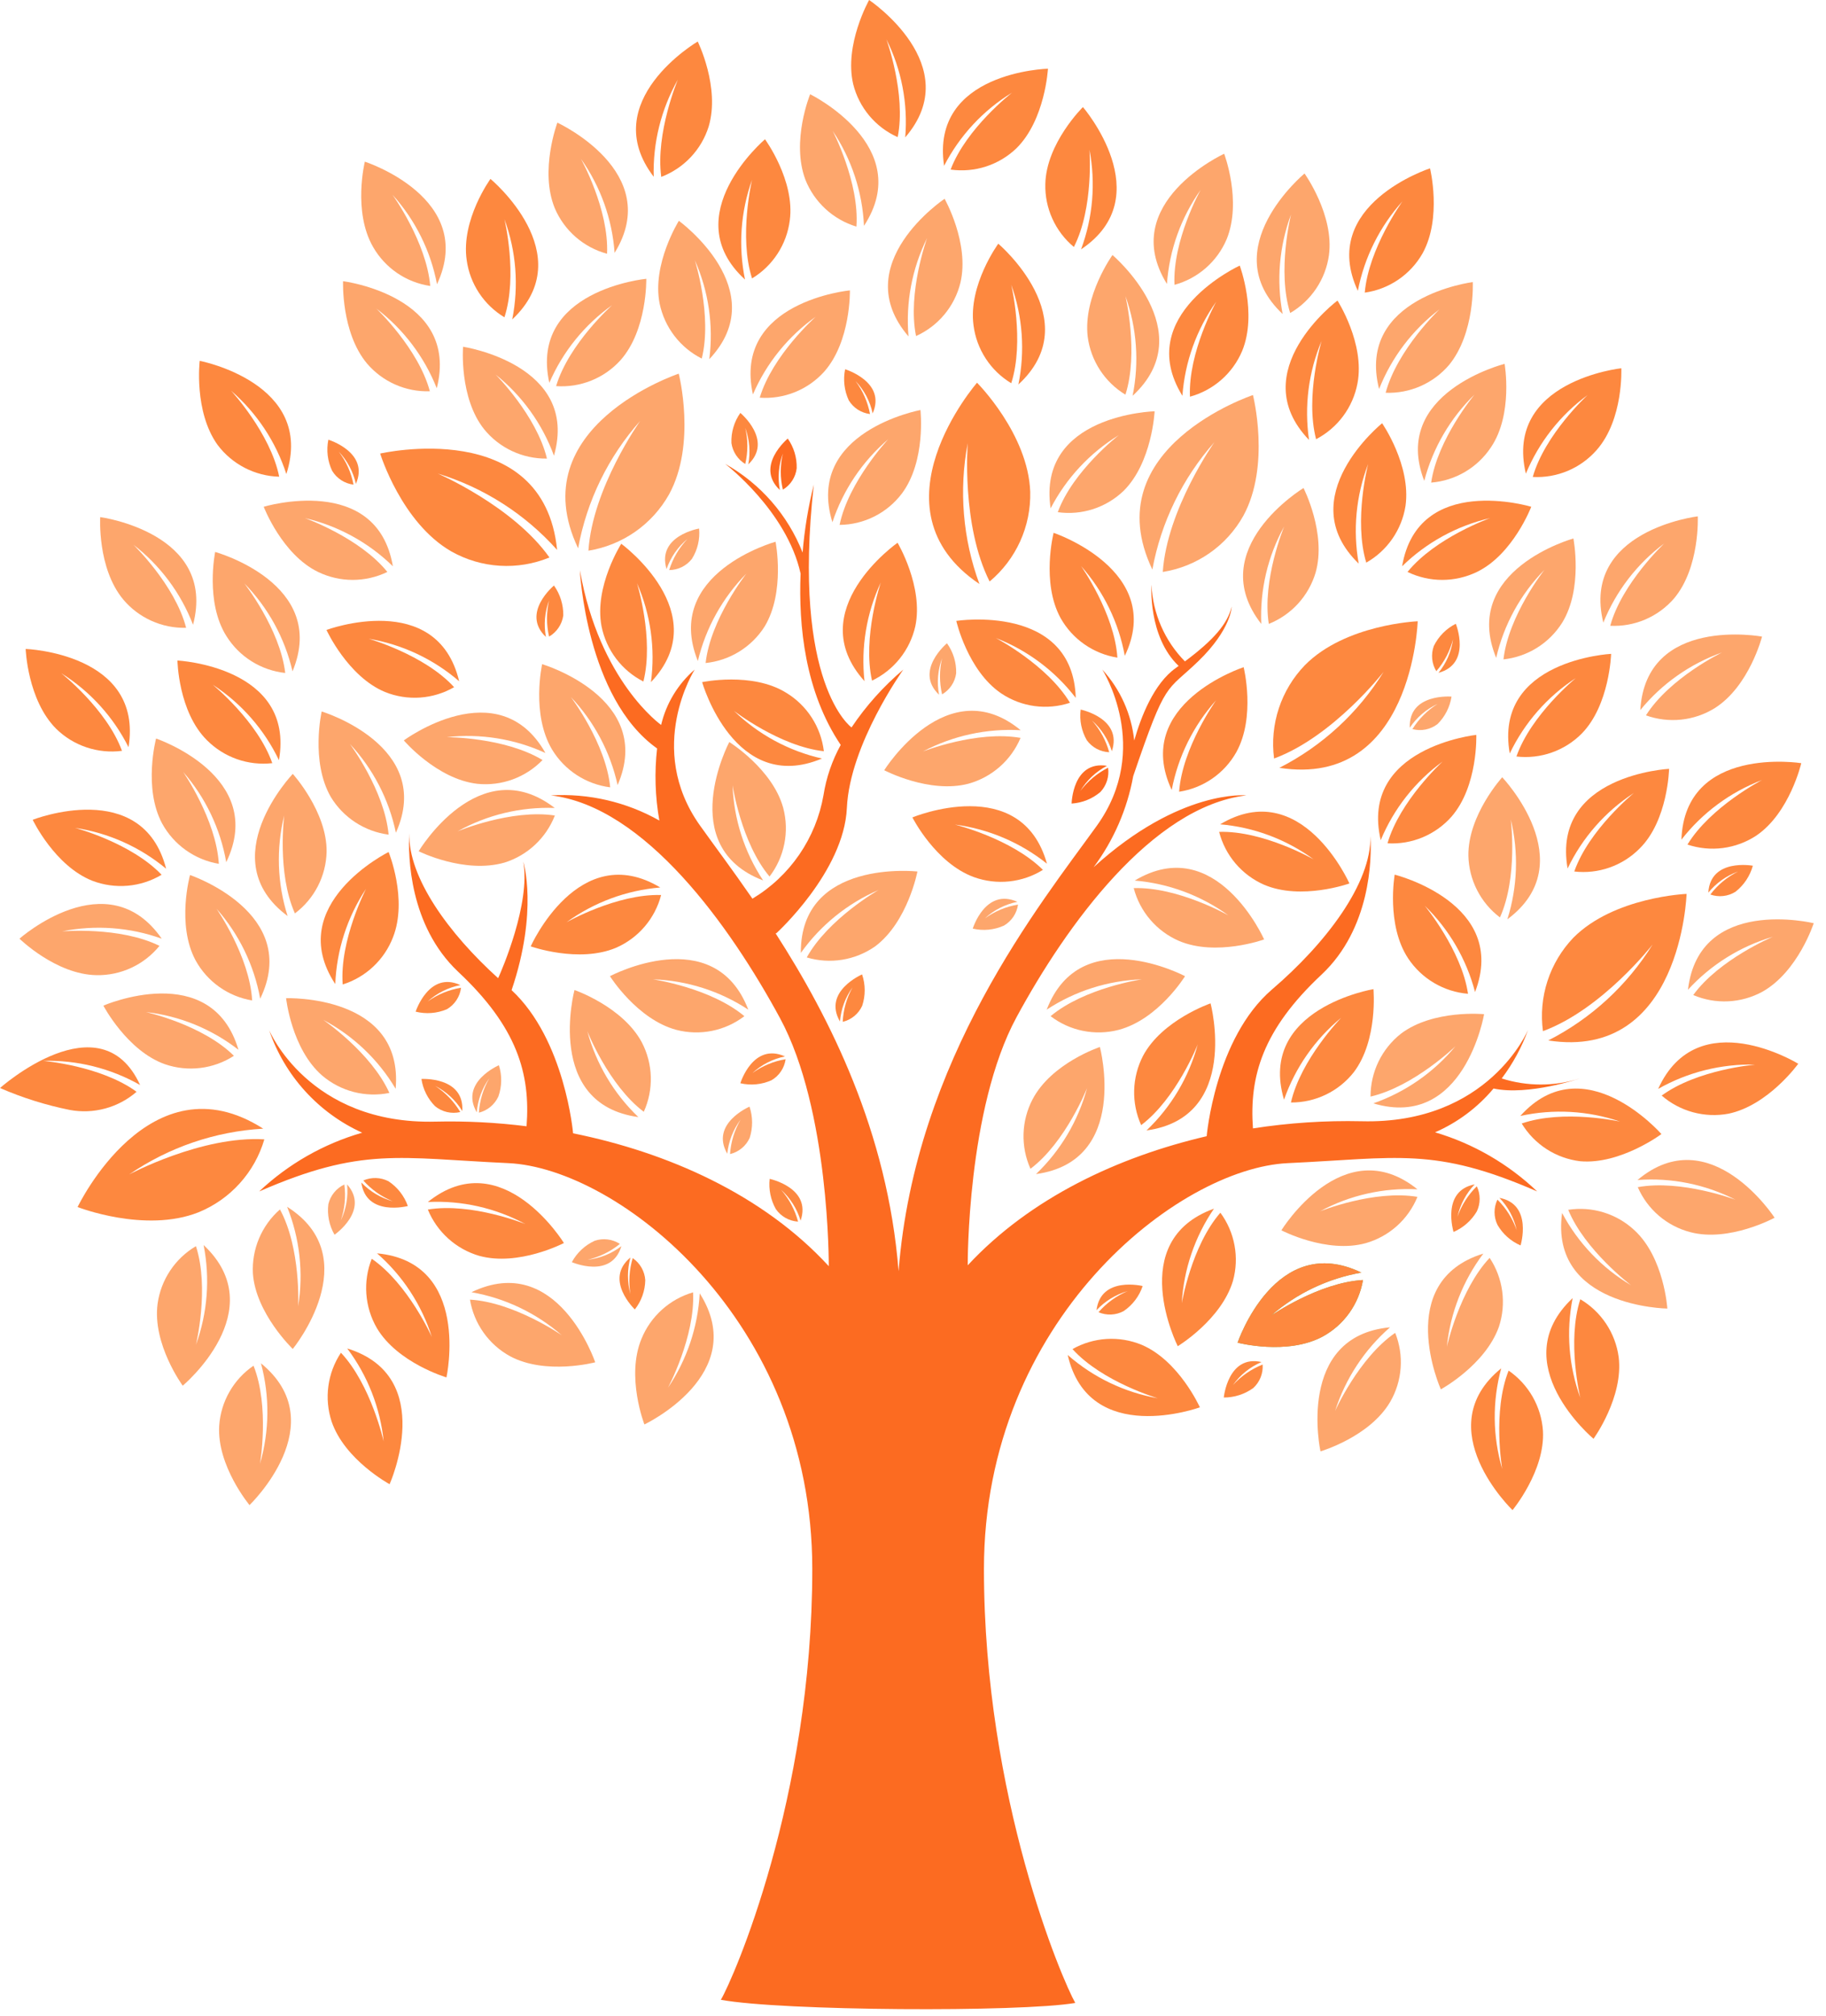
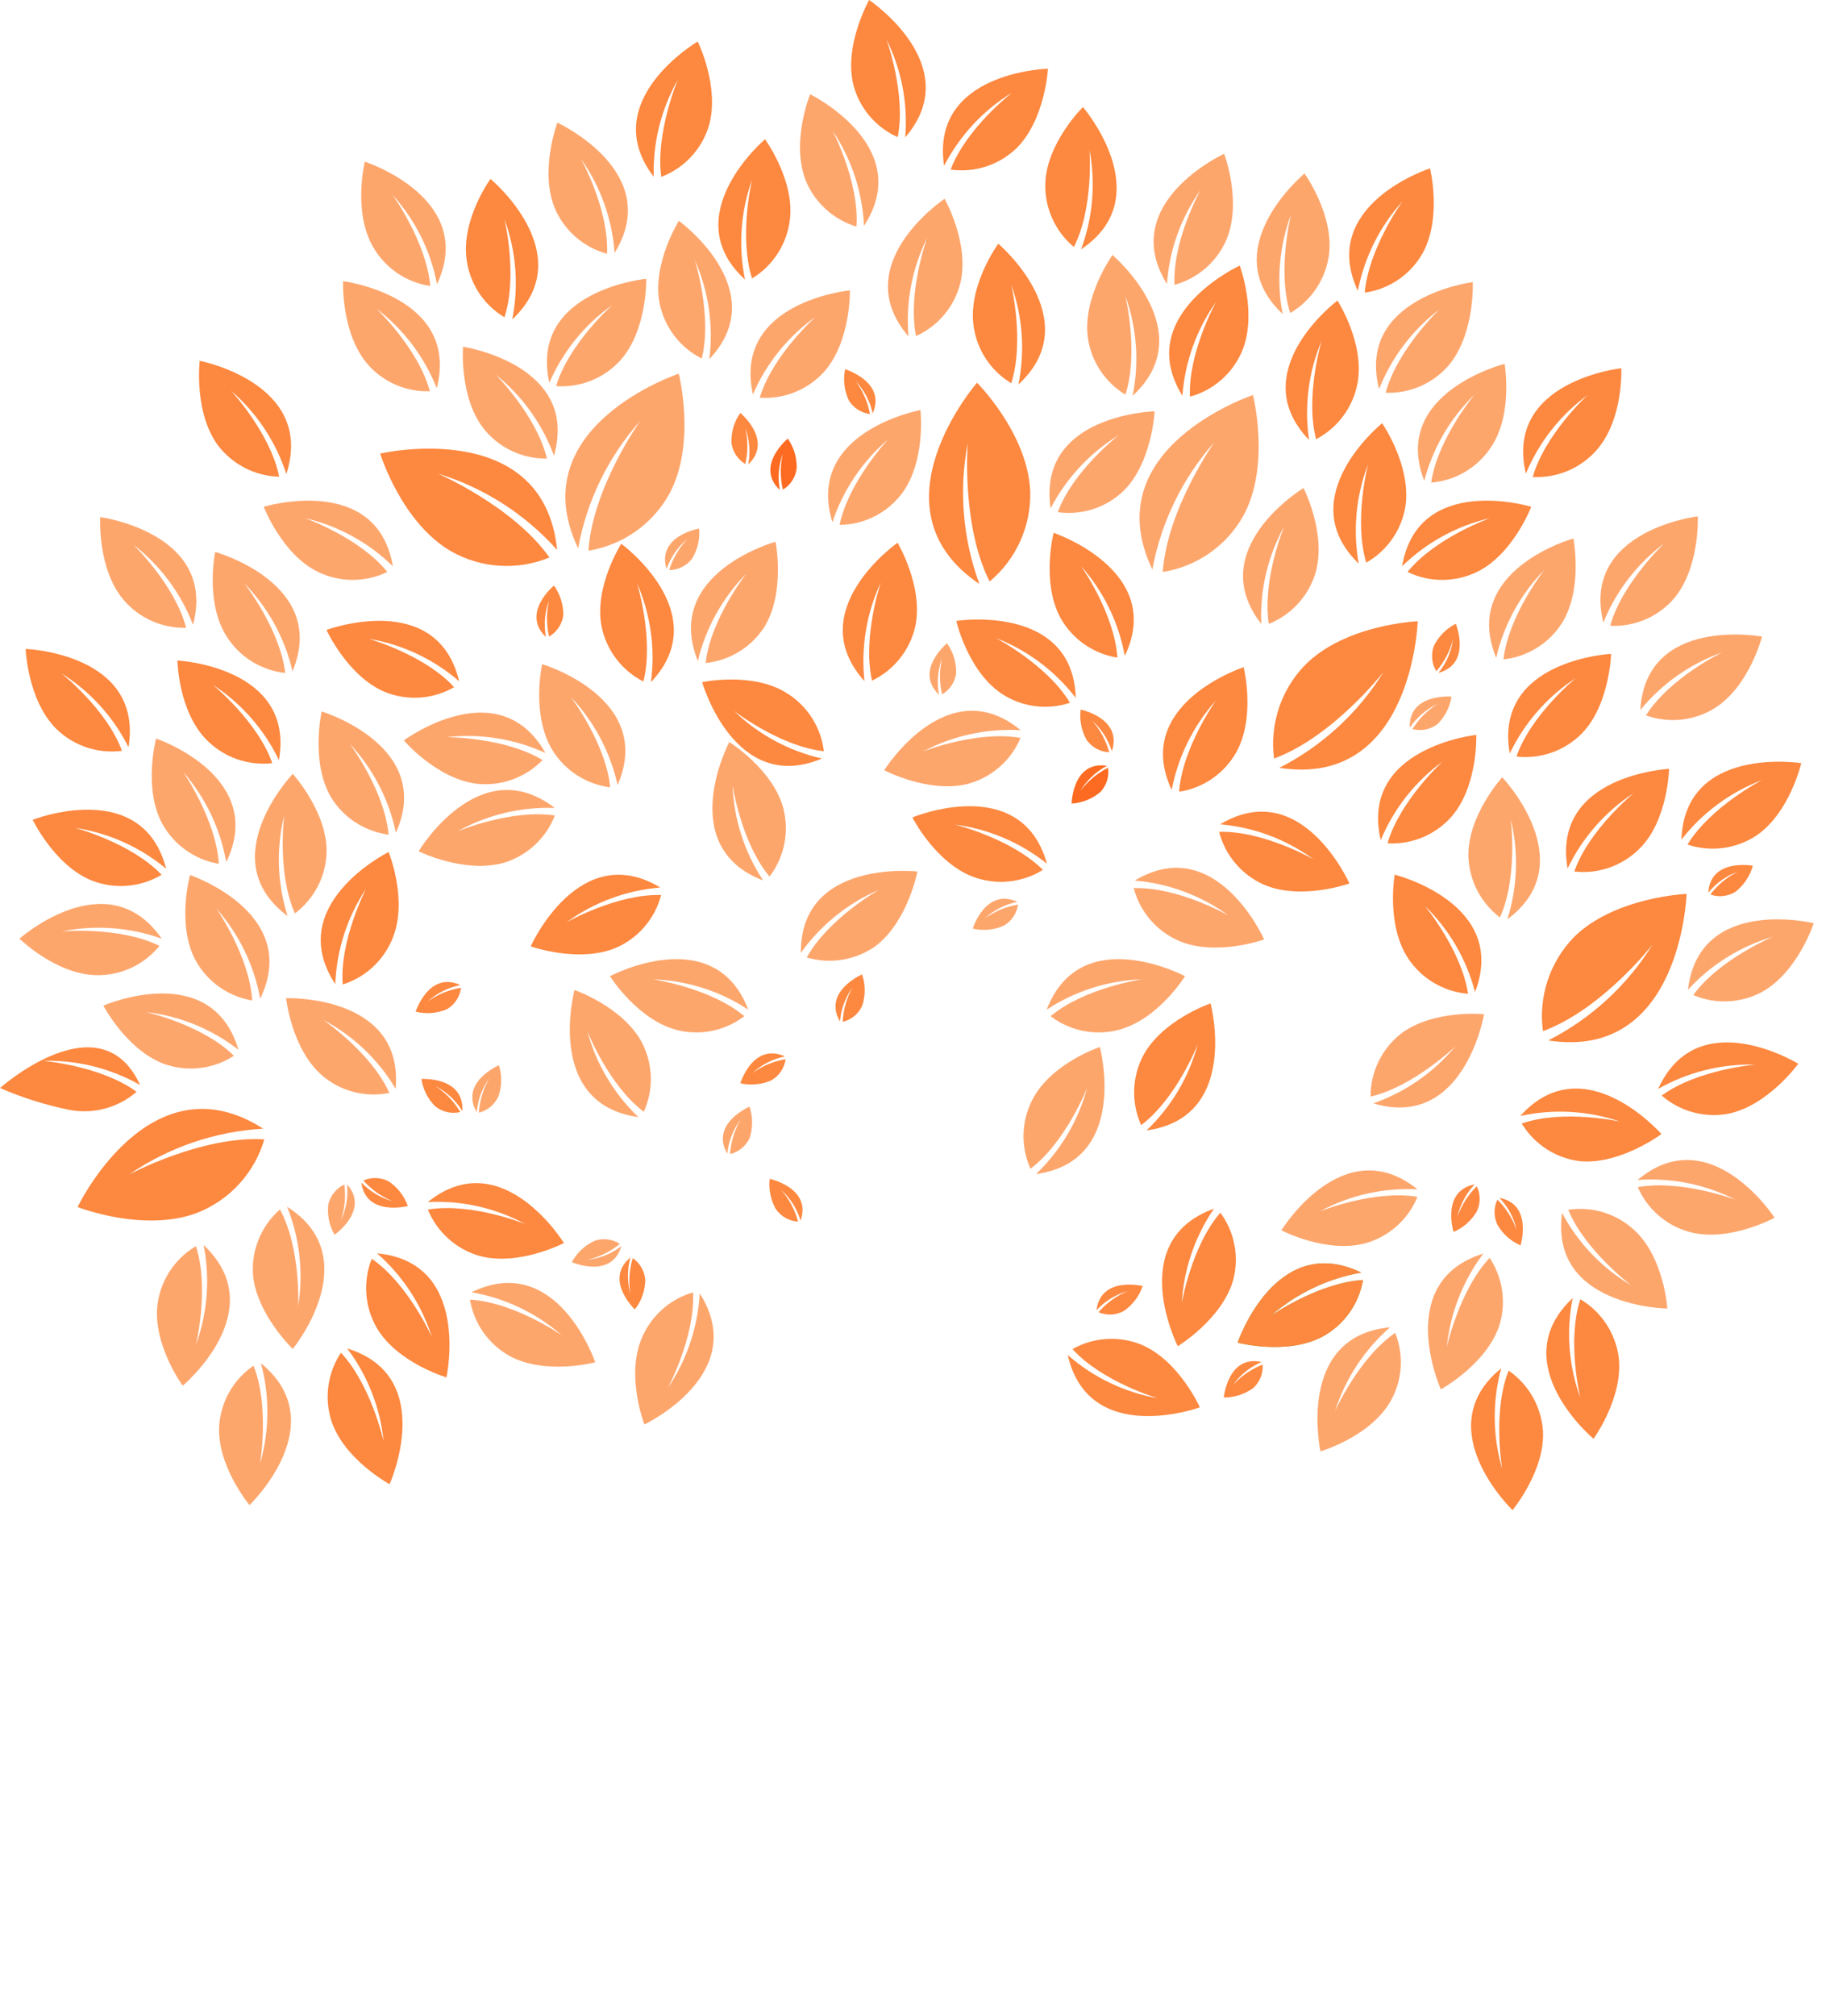
<svg xmlns="http://www.w3.org/2000/svg" width="116" height="128" viewBox="0 0 116 128" fill="none">
  <path d="M44.324 2.636C44.324 2.636 37.861 6.431 41.528 11.225C41.469 9.068 41.999 6.935 43.062 5.057C43.062 5.057 41.632 8.444 42.007 11.233C42.718 10.962 43.358 10.534 43.88 9.981C44.402 9.427 44.791 8.763 45.019 8.037C45.762 5.544 44.324 2.636 44.324 2.636Z" fill="#FD883F" />
  <path d="M48.598 8.844C48.598 8.844 42.886 13.693 47.328 17.752C46.894 15.639 47.048 13.447 47.775 11.416C47.775 11.416 46.92 15.004 47.775 17.68C48.426 17.286 48.98 16.75 49.395 16.112C49.81 15.475 50.075 14.752 50.172 13.997C50.516 11.464 48.598 8.844 48.598 8.844Z" fill="#FD883F" />
  <path d="M53.991 18.439C53.991 18.439 46.529 19.15 47.831 25.046C48.685 23.066 50.067 21.358 51.826 20.109C51.826 20.109 49.078 22.545 48.263 25.254C49.025 25.307 49.789 25.187 50.497 24.902C51.206 24.617 51.84 24.174 52.353 23.608C54.063 21.683 53.991 18.439 53.991 18.439Z" fill="#FDA66C" />
  <path d="M41.056 17.704C41.056 17.704 33.594 18.415 34.897 24.311C35.751 22.331 37.133 20.623 38.891 19.374C38.891 19.374 36.135 21.826 35.328 24.519C36.09 24.572 36.854 24.452 37.563 24.167C38.272 23.882 38.906 23.439 39.419 22.873C41.128 20.948 41.056 17.704 41.056 17.704Z" fill="#FDA66C" />
  <path d="M58.473 26.037C58.473 26.037 51.107 27.403 52.88 33.163C53.561 31.115 54.787 29.292 56.428 27.89C56.428 27.89 53.903 30.583 53.336 33.331C54.105 33.324 54.863 33.141 55.55 32.794C56.237 32.448 56.835 31.948 57.298 31.334C58.84 29.264 58.473 26.037 58.473 26.037Z" fill="#FDA66C" />
  <path d="M66.574 4.362C66.574 4.362 59.08 4.554 59.975 10.53C60.963 8.614 62.458 7.005 64.297 5.88C64.297 5.88 61.381 8.141 60.39 10.769C61.145 10.875 61.914 10.807 62.64 10.572C63.365 10.337 64.027 9.94 64.576 9.411C66.398 7.606 66.574 4.362 66.574 4.362Z" fill="#FD883F" />
  <path d="M60.007 12.623C60.007 12.623 53.775 16.785 57.714 21.363C57.529 19.212 57.938 17.05 58.896 15.115C58.896 15.115 57.634 18.583 58.193 21.339C58.89 21.026 59.506 20.558 59.995 19.971C60.483 19.384 60.832 18.693 61.013 17.952C61.605 15.443 60.007 12.623 60.007 12.623Z" fill="#FDA66C" />
  <path d="M49.269 34.401C49.269 34.401 42.079 36.383 44.332 41.975C44.834 39.877 45.9 37.957 47.416 36.423C47.416 36.423 45.131 39.323 44.827 42.103C45.586 42.024 46.317 41.775 46.966 41.374C47.615 40.973 48.165 40.43 48.574 39.786C49.9 37.589 49.269 34.401 49.269 34.401Z" fill="#FDA66C" />
  <path d="M46.329 47.12C46.329 47.12 42.83 53.751 48.478 55.908C47.289 54.109 46.617 52.016 46.537 49.861C46.537 49.861 47.08 53.512 48.886 55.661C49.354 55.05 49.675 54.339 49.826 53.585C49.977 52.83 49.953 52.051 49.757 51.307C49.086 48.838 46.329 47.12 46.329 47.12Z" fill="#FDA66C" />
  <path d="M58.281 55.341C58.281 55.341 50.835 54.502 50.875 60.51C52.126 58.753 53.833 57.371 55.812 56.516C55.812 56.516 52.617 58.337 51.251 60.798C51.981 61.016 52.752 61.066 53.504 60.944C54.257 60.822 54.972 60.532 55.597 60.095C57.674 58.537 58.281 55.341 58.281 55.341Z" fill="#FDA66C" />
  <path d="M44.604 43.317C44.604 43.317 46.657 50.508 52.217 48.167C50.111 47.69 48.176 46.642 46.625 45.139C46.625 45.139 49.541 47.4 52.337 47.703C52.246 46.943 51.983 46.213 51.568 45.569C51.152 44.925 50.596 44.385 49.94 43.988C47.775 42.646 44.604 43.317 44.604 43.317Z" fill="#FD883F" />
  <path d="M57.019 34.465C57.019 34.465 50.875 38.764 54.918 43.253C54.685 41.107 55.044 38.938 55.956 36.982C55.956 36.982 54.774 40.473 55.397 43.221C56.085 42.892 56.689 42.41 57.165 41.814C57.641 41.218 57.976 40.522 58.145 39.778C58.681 37.254 57.019 34.465 57.019 34.465Z" fill="#FD883F" />
  <path d="M36.495 62.867C36.495 62.867 34.569 70.113 40.553 70.936C38.995 69.447 37.873 67.56 37.309 65.479C37.309 65.479 38.652 68.907 40.897 70.6C41.212 69.906 41.364 69.148 41.344 68.385C41.323 67.623 41.129 66.875 40.777 66.198C39.562 63.921 36.495 62.867 36.495 62.867Z" fill="#FDA66C" />
  <path d="M24.687 54.103C24.687 54.103 17.976 57.434 21.299 62.491C21.383 60.331 22.061 58.236 23.256 56.436C23.256 56.436 21.563 59.711 21.77 62.515C22.494 62.288 23.157 61.901 23.71 61.382C24.263 60.863 24.693 60.227 24.966 59.519C25.917 57.107 24.687 54.103 24.687 54.103Z" fill="#FD883F" />
  <path d="M18.599 49.142C18.599 49.142 13.422 54.566 18.271 58.169C17.611 56.1 17.536 53.887 18.055 51.778C18.055 51.778 17.584 55.437 18.735 58.002C19.345 57.544 19.843 56.954 20.192 56.276C20.541 55.598 20.731 54.849 20.748 54.087C20.78 51.546 18.599 49.142 18.599 49.142Z" fill="#FDA66C" />
  <path d="M38.748 61.988C38.748 61.988 45.371 58.473 47.536 64.113C45.731 62.929 43.637 62.263 41.48 62.188C41.48 62.188 45.131 62.723 47.288 64.528C46.681 64.99 45.978 65.309 45.231 65.46C44.484 65.611 43.712 65.59 42.974 65.399C40.473 64.736 38.748 61.988 38.748 61.988Z" fill="#FDA66C" />
  <path d="M33.714 60.095C33.714 60.095 36.766 53.248 41.943 56.356C39.792 56.535 37.73 57.3 35.983 58.569C35.983 58.569 39.179 56.747 41.999 56.835C41.807 57.573 41.449 58.258 40.954 58.838C40.458 59.417 39.838 59.877 39.139 60.183C36.766 61.181 33.714 60.095 33.714 60.095Z" fill="#FD883F" />
  <path d="M26.596 54.055C26.596 54.055 30.447 47.615 35.24 51.306C33.084 51.227 30.948 51.741 29.065 52.792C29.065 52.792 32.468 51.362 35.248 51.786C34.973 52.491 34.543 53.126 33.99 53.643C33.437 54.16 32.775 54.547 32.053 54.774C29.496 55.509 26.596 54.055 26.596 54.055Z" fill="#FDA66C" />
  <path d="M25.653 47.016C25.653 47.016 31.677 42.558 34.649 47.815C32.689 46.916 30.521 46.568 28.378 46.809C28.378 46.809 32.061 46.809 34.465 48.263C33.934 48.811 33.286 49.231 32.569 49.493C31.853 49.754 31.086 49.85 30.327 49.773C27.746 49.477 25.653 47.016 25.653 47.016Z" fill="#FDA66C" />
  <path d="M20.74 40.002C20.74 40.002 27.77 37.389 29.169 43.261C27.535 41.85 25.545 40.916 23.416 40.561C23.416 40.561 26.963 41.568 28.849 43.637C28.188 44.018 27.448 44.243 26.687 44.296C25.926 44.348 25.162 44.227 24.455 43.941C22.09 42.958 20.74 40.002 20.74 40.002Z" fill="#FD883F" />
  <path d="M13.669 35.049C13.669 35.049 20.9 37.054 18.583 42.63C18.094 40.52 17.032 38.585 15.515 37.038C15.515 37.038 17.792 39.938 18.119 42.734C17.362 42.653 16.632 42.4 15.986 41.996C15.34 41.592 14.794 41.047 14.389 40.401C13.014 38.236 13.669 35.049 13.669 35.049Z" fill="#FDA66C" />
  <path d="M34.441 42.175C34.441 42.175 41.632 44.316 39.235 49.852C38.77 47.753 37.742 45.82 36.263 44.26C36.263 44.26 38.492 47.192 38.764 49.996C38.008 49.9 37.283 49.635 36.644 49.22C36.005 48.805 35.468 48.251 35.072 47.599C33.73 45.346 34.441 42.175 34.441 42.175Z" fill="#FDA66C" />
  <path d="M16.753 32.18C16.753 32.18 23.944 30.007 24.958 35.959C23.41 34.446 21.475 33.387 19.366 32.899C19.366 32.899 22.841 34.13 24.607 36.319C23.921 36.651 23.168 36.824 22.406 36.824C21.643 36.824 20.891 36.651 20.205 36.319C17.912 35.208 16.753 32.18 16.753 32.18Z" fill="#FDA66C" />
  <path d="M12.687 22.913C12.687 22.913 20.045 24.327 18.191 30.103C17.524 28.05 16.308 26.219 14.676 24.806C14.676 24.806 17.185 27.515 17.736 30.271C16.973 30.251 16.225 30.058 15.547 29.708C14.87 29.358 14.279 28.86 13.821 28.25C12.303 26.133 12.687 22.913 12.687 22.913Z" fill="#FD883F" />
  <path d="M39.467 34.529C39.467 34.529 45.498 38.947 41.352 43.317C41.638 41.18 41.331 39.005 40.465 37.03C40.465 37.03 41.56 40.545 40.873 43.277C40.192 42.931 39.599 42.434 39.139 41.825C38.678 41.217 38.361 40.511 38.212 39.762C37.733 37.245 39.467 34.529 39.467 34.529Z" fill="#FD883F" />
  <path d="M21.794 17.856C21.794 17.856 29.232 18.799 27.746 24.655C26.951 22.648 25.622 20.896 23.904 19.59C23.904 19.59 26.58 22.13 27.307 24.846C26.551 24.871 25.8 24.725 25.108 24.419C24.417 24.114 23.803 23.656 23.312 23.081C21.659 21.099 21.794 17.856 21.794 17.856Z" fill="#FDA66C" />
  <path d="M23.177 10.266C23.177 10.266 30.311 12.575 27.762 18.048C27.358 15.931 26.38 13.966 24.934 12.367C24.934 12.367 27.091 15.355 27.331 18.159C26.576 18.048 25.857 17.766 25.227 17.336C24.598 16.905 24.074 16.337 23.696 15.675C22.402 13.422 23.177 10.266 23.177 10.266Z" fill="#FDA66C" />
  <path d="M31.158 11.361C31.158 11.361 36.934 16.154 32.54 20.285C32.965 18.157 32.794 15.953 32.045 13.917C32.045 13.917 32.907 17.488 32.045 20.149C31.4 19.761 30.85 19.234 30.435 18.607C30.02 17.979 29.751 17.267 29.648 16.522C29.272 13.957 31.158 11.361 31.158 11.361Z" fill="#FD883F" />
  <path d="M29.416 22.018C29.416 22.018 36.838 23.145 35.192 28.937C34.45 26.913 33.168 25.131 31.485 23.784C31.485 23.784 34.09 26.388 34.745 29.121C33.981 29.131 33.225 28.969 32.533 28.645C31.841 28.321 31.231 27.845 30.75 27.251C29.16 25.254 29.416 22.018 29.416 22.018Z" fill="#FDA66C" />
  <path d="M35.408 7.789C35.408 7.789 42.223 10.921 39.043 16.058C38.891 13.908 38.15 11.84 36.902 10.082C36.902 10.082 38.692 13.278 38.564 16.114C37.826 15.914 37.144 15.549 36.568 15.047C35.992 14.544 35.538 13.918 35.24 13.214C34.266 10.833 35.408 7.789 35.408 7.789Z" fill="#FDA66C" />
  <path d="M43.126 14.021C43.126 14.021 49.189 18.431 45.059 22.809C45.334 20.669 45.016 18.494 44.14 16.522C44.14 16.522 45.259 20.037 44.58 22.769C43.899 22.425 43.304 21.932 42.841 21.326C42.378 20.72 42.057 20.017 41.903 19.27C41.408 16.769 43.126 14.021 43.126 14.021Z" fill="#FDA66C" />
  <path d="M0 69.09C0 69.09 6.391 63.41 8.9 68.899C7.023 67.834 4.89 67.304 2.732 67.365C2.732 67.365 6.407 67.668 8.676 69.33C8.1 69.829 7.419 70.192 6.683 70.391C5.947 70.591 5.175 70.621 4.426 70.481C2.906 70.175 1.422 69.709 0 69.09V69.09Z" fill="#FD883F" />
  <path d="M6.567 63.858C6.567 63.858 13.438 60.87 15.148 66.662C13.444 65.339 11.41 64.51 9.267 64.265C9.267 64.265 12.863 65.064 14.86 67.045C14.218 67.46 13.491 67.724 12.732 67.816C11.974 67.909 11.204 67.828 10.482 67.581C8.077 66.734 6.567 63.858 6.567 63.858Z" fill="#FDA66C" />
  <path d="M18.175 63.386C18.175 63.386 25.661 63.123 25.134 69.138C24.031 67.284 22.439 65.769 20.532 64.76C20.532 64.76 23.584 66.838 24.735 69.402C23.986 69.553 23.214 69.533 22.475 69.342C21.735 69.151 21.049 68.794 20.468 68.3C18.519 66.614 18.175 63.386 18.175 63.386Z" fill="#FDA66C" />
  <path d="M12.072 55.565C12.072 55.565 19.166 57.962 16.53 63.418C16.143 61.293 15.182 59.314 13.749 57.698C13.749 57.698 15.858 60.718 16.018 63.53C15.265 63.405 14.55 63.111 13.928 62.669C13.305 62.228 12.79 61.651 12.423 60.981C11.201 58.704 12.072 55.565 12.072 55.565Z" fill="#FDA66C" />
  <path d="M9.915 46.897C9.915 46.897 17.001 49.293 14.373 54.75C14 52.623 13.053 50.639 11.632 49.014C11.632 49.014 13.733 52.041 13.901 54.854C13.149 54.727 12.435 54.431 11.812 53.99C11.19 53.549 10.675 52.973 10.306 52.305C9.084 50.036 9.915 46.897 9.915 46.897Z" fill="#FDA66C" />
  <path d="M11.273 41.943C11.273 41.943 18.759 42.327 17.72 48.271C16.784 46.316 15.327 44.658 13.51 43.477C13.51 43.477 16.37 45.802 17.297 48.462C16.539 48.547 15.771 48.46 15.052 48.207C14.333 47.953 13.68 47.541 13.142 47C11.321 45.187 11.273 41.943 11.273 41.943Z" fill="#FD883F" />
  <path d="M20.436 45.179C20.436 45.179 27.627 47.36 25.15 52.88C24.71 50.768 23.699 48.817 22.226 47.24C22.226 47.24 24.431 50.196 24.687 53C23.933 52.902 23.212 52.635 22.576 52.22C21.94 51.805 21.405 51.253 21.012 50.603C19.717 48.342 20.436 45.179 20.436 45.179Z" fill="#FDA66C" />
  <path d="M6.367 32.836C6.367 32.836 13.797 33.834 12.263 39.674C11.489 37.662 10.176 35.902 8.469 34.585C8.469 34.585 11.121 37.142 11.824 39.866C11.066 39.886 10.313 39.734 9.622 39.423C8.93 39.112 8.317 38.649 7.829 38.069C6.168 36.071 6.367 32.836 6.367 32.836Z" fill="#FDA66C" />
  <path d="M1.238 59.607C1.238 59.607 6.831 54.646 10.274 59.607C8.244 58.879 6.053 58.719 3.939 59.144C3.939 59.144 7.606 58.816 10.13 60.063C9.649 60.656 9.04 61.131 8.348 61.454C7.655 61.776 6.899 61.937 6.136 61.924C3.555 61.884 1.238 59.607 1.238 59.607Z" fill="#FDA66C" />
  <path d="M2.077 52.057C2.077 52.057 9.052 49.317 10.554 55.165C8.897 53.787 6.893 52.889 4.762 52.569C4.762 52.569 8.325 53.511 10.266 55.549C9.61 55.94 8.874 56.178 8.113 56.244C7.352 56.31 6.586 56.204 5.872 55.932C3.475 54.989 2.077 52.057 2.077 52.057Z" fill="#FD883F" />
  <path d="M1.63 41.208C1.63 41.208 9.124 41.48 8.165 47.448C7.197 45.52 5.719 43.895 3.891 42.75C3.891 42.75 6.783 45.035 7.749 47.679C6.993 47.777 6.223 47.702 5.5 47.46C4.776 47.218 4.117 46.815 3.571 46.281C1.742 44.452 1.63 41.208 1.63 41.208Z" fill="#FD883F" />
  <path d="M35.824 78.933C35.824 78.933 31.893 72.542 27.179 76.329C29.332 76.222 31.473 76.705 33.371 77.727C33.371 77.727 29.959 76.345 27.179 76.808C27.468 77.512 27.912 78.142 28.477 78.651C29.043 79.16 29.716 79.535 30.447 79.748C32.947 80.435 35.824 78.933 35.824 78.933Z" fill="#FD883F" />
  <path d="M37.813 86.507C37.813 86.507 35.416 79.42 29.951 82.057C32.077 82.428 34.06 83.373 35.688 84.789C35.688 84.789 32.66 82.688 29.856 82.528C29.98 83.281 30.275 83.996 30.716 84.619C31.158 85.242 31.735 85.756 32.404 86.123C34.673 87.338 37.813 86.507 37.813 86.507Z" fill="#FDA66C" />
  <path d="M40.937 90.454C40.937 90.454 47.703 87.258 44.452 82.129C44.332 84.275 43.634 86.348 42.431 88.129C42.431 88.129 44.172 84.877 44.028 82.065C43.296 82.278 42.62 82.653 42.053 83.164C41.486 83.674 41.041 84.306 40.753 85.013C39.754 87.418 40.937 90.454 40.937 90.454Z" fill="#FDA66C" />
  <path d="M18.599 85.66C18.599 85.66 23.344 79.86 18.239 76.632C19.043 78.636 19.286 80.82 18.942 82.952C18.942 82.952 19.126 79.269 17.784 76.8C17.209 77.304 16.756 77.932 16.458 78.636C16.16 79.34 16.026 80.103 16.066 80.867C16.242 83.399 18.599 85.66 18.599 85.66Z" fill="#FDA66C" />
  <path d="M11.608 87.993C11.608 87.993 17.352 83.199 12.934 79.061C13.353 81.178 13.185 83.369 12.447 85.396C12.447 85.396 13.318 81.809 12.447 79.133C11.79 79.52 11.23 80.052 10.808 80.687C10.386 81.322 10.113 82.044 10.01 82.8C9.675 85.364 11.608 87.993 11.608 87.993Z" fill="#FDA66C" />
  <path d="M15.851 95.575C15.851 95.575 21.259 90.39 16.578 86.571C17.142 88.667 17.12 90.878 16.514 92.962C16.514 92.962 17.145 89.335 16.106 86.723C15.477 87.152 14.954 87.719 14.576 88.381C14.198 89.042 13.975 89.781 13.925 90.541C13.773 93.082 15.851 95.575 15.851 95.575Z" fill="#FDA66C" />
  <path d="M28.362 87.466C28.362 87.466 29.959 80.147 23.952 79.588C25.576 81.007 26.781 82.845 27.435 84.901C27.435 84.901 25.933 81.53 23.616 79.932C23.335 80.641 23.218 81.404 23.273 82.165C23.328 82.926 23.555 83.665 23.936 84.326C25.246 86.547 28.362 87.466 28.362 87.466Z" fill="#FD883F" />
  <path d="M24.75 94.248C24.75 94.248 27.826 87.41 22.058 85.628C23.355 87.351 24.156 89.395 24.375 91.54C24.375 91.54 23.576 87.937 21.659 85.9C21.236 86.536 20.963 87.26 20.861 88.017C20.758 88.774 20.829 89.544 21.067 90.27C21.898 92.707 24.75 94.248 24.75 94.248Z" fill="#FD883F" />
  <path d="M68.795 6.799C68.795 6.799 73.692 12.479 68.675 15.835C69.429 13.814 69.614 11.626 69.21 9.507C69.21 9.507 69.498 13.182 68.22 15.683C67.635 15.197 67.169 14.585 66.855 13.893C66.541 13.202 66.387 12.448 66.406 11.688C66.462 9.092 68.795 6.799 68.795 6.799Z" fill="#FD883F" />
  <path d="M63.418 15.475C63.418 15.475 69.138 20.325 64.696 24.415C65.126 22.301 64.968 20.11 64.241 18.08C64.241 18.08 65.096 21.667 64.241 24.335C63.589 23.942 63.035 23.407 62.62 22.769C62.204 22.131 61.939 21.407 61.844 20.652C61.501 18.096 63.418 15.475 63.418 15.475Z" fill="#FD883F" />
  <path d="M70.672 16.194C70.672 16.194 76.393 21.044 71.951 25.134C72.38 23.02 72.222 20.829 71.495 18.799C71.495 18.799 72.35 22.386 71.495 25.062C70.844 24.668 70.291 24.132 69.876 23.494C69.461 22.857 69.195 22.134 69.098 21.379C68.795 18.814 70.672 16.194 70.672 16.194Z" fill="#FDA66C" />
  <path d="M66.933 33.834C66.933 33.834 74.052 36.231 71.455 41.648C71.067 39.528 70.106 37.555 68.675 35.943C68.675 35.943 70.8 38.947 70.984 41.76C70.231 41.64 69.515 41.351 68.89 40.915C68.264 40.48 67.746 39.908 67.373 39.243C66.134 36.974 66.933 33.834 66.933 33.834Z" fill="#FD883F" />
  <path d="M55.213 0C55.213 0 61.437 4.17 57.506 8.724C57.686 6.576 57.271 4.42 56.308 2.493C56.308 2.493 57.578 5.952 57.027 8.708C56.331 8.398 55.714 7.933 55.224 7.349C54.734 6.764 54.383 6.076 54.199 5.337C53.615 2.828 55.213 0 55.213 0Z" fill="#FD883F" />
  <path d="M51.466 5.984C51.466 5.984 58.193 9.291 54.886 14.341C54.786 12.186 54.098 10.1 52.896 8.309C52.896 8.309 54.606 11.584 54.406 14.389C53.676 14.168 53.005 13.786 52.444 13.27C51.882 12.754 51.444 12.117 51.163 11.409C50.244 8.964 51.466 5.984 51.466 5.984Z" fill="#FDA66C" />
  <path d="M60.75 39.427C60.75 39.427 68.156 38.284 68.339 44.316C67.026 42.607 65.268 41.291 63.258 40.513C63.258 40.513 66.526 42.215 67.972 44.627C67.248 44.867 66.478 44.938 65.723 44.836C64.967 44.733 64.244 44.46 63.61 44.036C61.469 42.59 60.75 39.427 60.75 39.427Z" fill="#FD883F" />
  <path d="M57.962 51.906C57.962 51.906 64.888 49.03 66.51 54.846C64.823 53.5 62.801 52.641 60.662 52.361C60.662 52.361 64.241 53.24 66.254 55.237C65.607 55.639 64.876 55.89 64.118 55.97C63.36 56.05 62.594 55.958 61.876 55.7C59.423 54.806 57.962 51.906 57.962 51.906Z" fill="#FD883F" />
  <path d="M56.172 48.91C56.172 48.91 60.166 42.518 64.84 46.369C62.687 46.247 60.541 46.714 58.633 47.719C58.633 47.719 62.06 46.369 64.832 46.856C64.536 47.56 64.085 48.187 63.512 48.69C62.939 49.194 62.26 49.561 61.525 49.765C59.04 50.42 56.172 48.91 56.172 48.91Z" fill="#FDA66C" />
  <path d="M69.873 66.486C69.873 66.486 71.791 73.732 65.815 74.555C67.374 73.064 68.496 71.174 69.058 69.09C69.058 69.09 67.708 72.526 65.463 74.219C65.151 73.524 65 72.766 65.022 72.004C65.044 71.241 65.239 70.494 65.591 69.817C66.798 67.501 69.873 66.486 69.873 66.486Z" fill="#FDA66C" />
  <path d="M76.904 63.714C76.904 63.714 78.821 70.96 72.837 71.783C74.401 70.293 75.526 68.403 76.089 66.318C76.089 66.318 74.739 69.754 72.494 71.447C72.181 70.752 72.03 69.995 72.05 69.233C72.071 68.47 72.264 67.723 72.614 67.045C73.828 64.768 76.904 63.714 76.904 63.714Z" fill="#FD883F" />
  <path d="M94.28 64.401C94.28 64.401 93.026 71.791 87.242 70.065C89.278 69.353 91.082 68.099 92.459 66.438C92.459 66.438 89.806 69.002 87.066 69.634C87.064 68.865 87.237 68.106 87.572 67.413C87.907 66.721 88.395 66.115 88.999 65.639C91.045 64.089 94.28 64.401 94.28 64.401Z" fill="#FDA66C" />
  <path d="M88.6 55.541C88.6 55.541 95.87 57.354 93.705 62.995C93.16 60.91 92.055 59.015 90.509 57.514C90.509 57.514 92.858 60.35 93.258 63.106C92.498 63.043 91.762 62.809 91.105 62.421C90.448 62.034 89.886 61.504 89.463 60.87C88.041 58.736 88.6 55.541 88.6 55.541Z" fill="#FD883F" />
  <path d="M95.431 49.357C95.431 49.357 100.6 54.782 95.758 58.377C96.406 56.322 96.481 54.128 95.974 52.034C95.974 52.034 96.445 55.693 95.287 58.257C94.678 57.797 94.182 57.205 93.835 56.526C93.487 55.846 93.298 55.097 93.282 54.334C93.25 51.754 95.431 49.357 95.431 49.357Z" fill="#FDA66C" />
  <path d="M105.545 72.014C105.545 72.014 100.616 66.366 96.581 70.864C98.689 70.403 100.883 70.527 102.925 71.224C102.925 71.224 99.329 70.424 96.669 71.343C97.066 71.998 97.607 72.555 98.25 72.97C98.894 73.385 99.624 73.648 100.384 73.74C102.933 73.964 105.545 72.014 105.545 72.014Z" fill="#FD883F" />
-   <path d="M87.25 62.811C87.25 62.811 79.86 64.041 81.57 69.833C82.282 67.797 83.539 65.996 85.205 64.624C85.205 64.624 82.632 67.269 82.009 70.009C82.778 70.014 83.537 69.843 84.229 69.509C84.922 69.176 85.528 68.688 86.004 68.084C87.553 66.038 87.25 62.811 87.25 62.811Z" fill="#FD883F" />
  <path d="M75.282 61.988C75.282 61.988 68.659 58.473 66.494 64.113C68.296 62.93 70.388 62.264 72.542 62.188C72.542 62.188 68.899 62.723 66.742 64.528C67.348 64.991 68.051 65.31 68.799 65.46C69.546 65.611 70.318 65.59 71.056 65.399C73.588 64.736 75.282 61.988 75.282 61.988Z" fill="#FDA66C" />
  <path d="M80.307 59.655C80.307 59.655 77.263 52.809 72.086 55.916C74.235 56.099 76.293 56.864 78.038 58.129C78.038 58.129 74.843 56.308 72.022 56.396C72.215 57.134 72.572 57.818 73.068 58.398C73.563 58.978 74.184 59.438 74.883 59.743C77.255 60.758 80.307 59.655 80.307 59.655Z" fill="#FDA66C" />
  <path d="M115.22 58.625C115.22 58.625 107.934 56.851 107.231 62.851C108.687 61.258 110.552 60.095 112.623 59.487C112.623 59.487 109.22 60.91 107.566 63.186C108.269 63.486 109.03 63.622 109.792 63.584C110.555 63.547 111.299 63.337 111.968 62.971C114.229 61.692 115.22 58.625 115.22 58.625Z" fill="#FDA66C" />
  <path d="M85.724 56.1C85.724 56.1 82.688 49.245 77.511 52.345C79.659 52.529 81.716 53.3 83.455 54.574C83.455 54.574 80.259 52.737 77.447 52.825C77.638 53.563 77.993 54.249 78.487 54.83C78.981 55.411 79.601 55.873 80.299 56.18C82.672 57.195 85.724 56.1 85.724 56.1Z" fill="#FD883F" />
  <path d="M99.953 34.194C99.953 34.194 92.762 36.191 95.047 41.775C95.534 39.664 96.596 37.728 98.115 36.183C98.115 36.183 95.83 39.075 95.511 41.871C96.269 41.79 96.998 41.537 97.644 41.133C98.29 40.729 98.837 40.184 99.242 39.538C100.576 37.373 99.953 34.194 99.953 34.194Z" fill="#FDA66C" />
  <path d="M79.005 42.367C79.005 42.367 71.879 44.692 74.435 50.164C74.839 48.044 75.814 46.074 77.255 44.468C77.255 44.468 75.106 47.472 74.906 50.276C75.661 50.161 76.379 49.876 77.008 49.443C77.636 49.01 78.158 48.44 78.534 47.775C79.788 45.522 79.005 42.367 79.005 42.367Z" fill="#FD883F" />
  <path d="M97.276 32.18C97.276 32.18 90.086 30.007 89.071 35.959C90.62 34.446 92.554 33.387 94.664 32.899C94.664 32.899 91.189 34.13 89.415 36.319C90.102 36.651 90.856 36.824 91.62 36.824C92.384 36.824 93.137 36.651 93.825 36.319C96.118 35.208 97.276 32.18 97.276 32.18Z" fill="#FD883F" />
  <path d="M102.997 23.384C102.997 23.384 95.543 24.183 96.933 30.079C97.76 28.088 99.117 26.361 100.855 25.086C100.855 25.086 98.139 27.579 97.372 30.287C98.134 30.328 98.895 30.195 99.598 29.899C100.301 29.603 100.928 29.151 101.431 28.577C103.148 26.628 102.997 23.384 102.997 23.384Z" fill="#FD883F" />
  <path d="M95.583 23.105C95.583 23.105 88.312 24.942 90.478 30.535C91.024 28.451 92.129 26.556 93.673 25.054C93.673 25.054 91.316 27.89 90.917 30.646C91.677 30.585 92.414 30.352 93.072 29.964C93.729 29.577 94.29 29.045 94.712 28.409C96.142 26.308 95.583 23.105 95.583 23.105Z" fill="#FDA66C" />
  <path d="M87.801 26.876C87.801 26.876 81.969 31.589 86.315 35.791C85.934 33.667 86.141 31.479 86.914 29.464C86.914 29.464 85.98 33.027 86.794 35.728C87.453 35.354 88.019 34.836 88.45 34.214C88.882 33.592 89.168 32.88 89.287 32.133C89.655 29.544 87.801 26.876 87.801 26.876Z" fill="#FD883F" />
  <path d="M82.808 30.99C82.808 30.99 76.416 34.865 80.124 39.618C80.033 37.463 80.536 35.324 81.578 33.435C81.578 33.435 80.163 36.838 80.603 39.618C81.311 39.335 81.946 38.895 82.461 38.333C82.975 37.77 83.356 37.097 83.575 36.367C84.286 33.882 82.808 30.99 82.808 30.99Z" fill="#FDA66C" />
  <path d="M73.349 26.117C73.349 26.117 65.855 26.316 66.742 32.284C67.734 30.369 69.232 28.761 71.072 27.634C71.072 27.634 68.156 29.895 67.197 32.524C67.952 32.629 68.721 32.562 69.447 32.327C70.172 32.091 70.834 31.694 71.383 31.166C73.197 29.36 73.349 26.117 73.349 26.117Z" fill="#FDA66C" />
  <path d="M93.561 17.912C93.561 17.912 86.123 18.855 87.609 24.703C88.403 22.699 89.729 20.95 91.444 19.645C91.444 19.645 88.768 22.186 88.025 24.942C88.788 24.97 89.547 24.825 90.246 24.518C90.944 24.211 91.564 23.75 92.059 23.169C93.713 21.147 93.561 17.912 93.561 17.912Z" fill="#FDA66C" />
  <path d="M84.965 19.086C84.965 19.086 78.973 23.584 83.159 27.938C82.847 25.806 83.123 23.629 83.958 21.643C83.958 21.643 82.896 25.166 83.607 27.89C84.284 27.537 84.872 27.035 85.327 26.422C85.782 25.809 86.093 25.101 86.235 24.351C86.723 21.819 84.965 19.086 84.965 19.086Z" fill="#FD883F" />
  <path d="M90.845 10.69C90.845 10.69 83.719 12.998 86.259 18.471C86.67 16.352 87.65 14.386 89.095 12.783C89.095 12.783 86.938 15.779 86.699 18.583C87.459 18.476 88.184 18.196 88.82 17.766C89.456 17.335 89.984 16.765 90.366 16.098C91.62 13.845 90.845 10.69 90.845 10.69Z" fill="#FD883F" />
  <path d="M82.872 11.017C82.872 11.017 77.096 15.81 81.482 19.941C81.079 17.822 81.264 15.634 82.017 13.614C82.017 13.614 81.114 17.193 81.961 19.877C82.621 19.492 83.184 18.963 83.61 18.329C84.037 17.696 84.314 16.974 84.422 16.218C84.773 13.661 82.872 11.017 82.872 11.017Z" fill="#FDA66C" />
  <path d="M78.757 16.865C78.757 16.865 71.943 19.997 75.114 25.134C75.272 22.983 76.015 20.916 77.263 19.158C77.263 19.158 75.474 22.354 75.594 25.19C76.33 24.989 77.011 24.623 77.585 24.121C78.159 23.619 78.612 22.993 78.909 22.29C79.892 19.909 78.757 16.865 78.757 16.865Z" fill="#FD883F" />
  <path d="M77.767 9.763C77.767 9.763 70.952 12.895 74.132 18.032C74.284 15.881 75.025 13.814 76.273 12.056C76.273 12.056 74.483 15.251 74.611 18.087C75.347 17.887 76.028 17.521 76.602 17.019C77.177 16.516 77.629 15.89 77.927 15.188C78.909 12.767 77.767 9.763 77.767 9.763Z" fill="#FDA66C" />
  <path d="M112.735 77.327C112.735 77.327 108.653 71.04 104.027 74.931C106.177 74.771 108.33 75.205 110.251 76.185C110.251 76.185 106.807 74.883 104.043 75.386C104.347 76.086 104.806 76.707 105.386 77.203C105.966 77.698 106.652 78.055 107.391 78.246C109.859 78.893 112.735 77.327 112.735 77.327Z" fill="#FDA66C" />
  <path d="M114.237 67.549C114.237 67.549 107.846 63.618 105.337 69.146C107.215 68.081 109.347 67.548 111.505 67.604C111.505 67.604 107.83 67.908 105.561 69.57C106.137 70.069 106.819 70.432 107.555 70.631C108.291 70.83 109.062 70.861 109.811 70.72C112.344 70.185 114.237 67.549 114.237 67.549Z" fill="#FD883F" />
  <path d="M102.349 41.52C102.349 41.52 94.864 41.903 95.91 47.847C96.845 45.894 98.299 44.236 100.112 43.054C100.112 43.054 97.26 45.386 96.334 48.039C97.091 48.126 97.859 48.04 98.579 47.786C99.299 47.533 99.952 47.12 100.488 46.577C102.254 44.771 102.349 41.52 102.349 41.52Z" fill="#FD883F" />
  <path d="M106.032 48.822C106.032 48.822 98.547 49.205 99.585 55.149C100.521 53.195 101.978 51.536 103.795 50.356C103.795 50.356 100.935 52.689 100.009 55.341C100.767 55.428 101.534 55.342 102.254 55.089C102.974 54.835 103.627 54.422 104.163 53.879C105.961 52.105 106.032 48.822 106.032 48.822Z" fill="#FD883F" />
  <path d="M114.429 48.462C114.429 48.462 107.031 47.288 106.815 53.32C108.144 51.613 109.915 50.303 111.936 49.533C111.936 49.533 108.661 51.227 107.199 53.631C107.923 53.873 108.692 53.948 109.449 53.85C110.206 53.751 110.931 53.483 111.569 53.064C113.694 51.626 114.429 48.462 114.429 48.462Z" fill="#FD883F" />
  <path d="M93.785 46.665C93.785 46.665 86.339 47.464 87.713 53.352C88.54 51.358 89.9 49.63 91.644 48.358C91.644 48.358 88.92 50.851 88.145 53.551C88.906 53.595 89.668 53.466 90.373 53.172C91.077 52.879 91.706 52.429 92.211 51.858C93.905 49.908 93.785 46.665 93.785 46.665Z" fill="#FD883F" />
  <path d="M111.936 40.425C111.936 40.425 104.562 39.059 104.203 45.091C105.568 43.42 107.364 42.155 109.396 41.432C109.396 41.432 106.08 43.03 104.562 45.426C105.28 45.684 106.046 45.776 106.805 45.696C107.563 45.616 108.293 45.365 108.94 44.963C111.138 43.565 111.936 40.425 111.936 40.425Z" fill="#FDA66C" />
  <path d="M107.854 32.788C107.854 32.788 100.416 33.674 101.854 39.538C102.66 37.538 104.001 35.796 105.729 34.505C105.729 34.505 103.036 37.03 102.293 39.738C103.056 39.775 103.817 39.639 104.519 39.338C105.22 39.038 105.845 38.582 106.344 38.005C108.006 36.031 107.854 32.788 107.854 32.788Z" fill="#FDA66C" />
  <path d="M81.402 78.126C81.402 78.126 85.332 71.735 90.046 75.522C87.893 75.411 85.751 75.895 83.855 76.92C83.855 76.92 87.274 75.538 90.046 76.001C89.757 76.708 89.311 77.34 88.743 77.849C88.174 78.358 87.497 78.732 86.763 78.941C84.278 79.628 81.402 78.126 81.402 78.126Z" fill="#FDA66C" />
  <path d="M78.621 85.261C78.621 85.261 81.018 78.174 86.483 80.811C84.358 81.182 82.374 82.127 80.747 83.543C80.747 83.543 83.775 81.442 86.587 81.282C86.459 82.034 86.163 82.748 85.72 83.369C85.278 83.99 84.7 84.503 84.03 84.869C81.761 86.091 78.621 85.261 78.621 85.261Z" fill="#86A847" />
  <path d="M78.621 85.261C78.621 85.261 81.018 78.174 86.483 80.811C84.358 81.182 82.374 82.127 80.747 83.543C80.747 83.543 83.775 81.442 86.587 81.282C86.459 82.034 86.163 82.748 85.72 83.369C85.278 83.99 84.7 84.503 84.03 84.869C81.761 86.091 78.621 85.261 78.621 85.261Z" fill="#FD883F" />
  <path d="M76.225 89.367C76.225 89.367 69.178 91.931 67.828 86.043C69.451 87.466 71.432 88.416 73.556 88.792C73.556 88.792 70.017 87.753 68.132 85.668C68.796 85.293 69.536 85.073 70.297 85.026C71.059 84.979 71.821 85.106 72.526 85.396C74.898 86.403 76.225 89.367 76.225 89.367Z" fill="#FD883F" />
  <path d="M74.819 85.484C74.819 85.484 71.439 78.797 77.12 76.752C75.903 78.531 75.196 80.608 75.074 82.76C75.074 82.76 75.681 79.125 77.527 77.008C77.98 77.622 78.287 78.331 78.425 79.081C78.564 79.831 78.53 80.603 78.326 81.338C77.583 83.814 74.819 85.484 74.819 85.484Z" fill="#FD883F" />
  <path d="M101.231 91.364C101.231 91.364 95.487 86.571 99.905 82.432C99.486 84.546 99.654 86.735 100.392 88.76C100.392 88.76 99.521 85.181 100.392 82.504C101.049 82.892 101.609 83.423 102.031 84.058C102.453 84.693 102.726 85.416 102.829 86.171C103.148 88.728 101.231 91.364 101.231 91.364Z" fill="#FD883F" />
  <path d="M105.921 83.095C105.921 83.095 98.419 83.007 99.234 77.024C100.247 78.928 101.765 80.517 103.62 81.617C103.62 81.617 100.68 79.396 99.625 76.824C100.378 76.708 101.147 76.764 101.875 76.989C102.603 77.213 103.27 77.599 103.827 78.118C105.721 79.86 105.921 83.095 105.921 83.095Z" fill="#FDA66C" />
  <path d="M96.086 95.894C96.086 95.894 90.677 90.701 95.367 86.89C94.797 88.986 94.819 91.198 95.431 93.282C95.431 93.282 94.8 89.647 95.838 87.034C96.466 87.467 96.988 88.036 97.366 88.698C97.743 89.361 97.967 90.1 98.019 90.861C98.163 93.394 96.086 95.894 96.086 95.894Z" fill="#FD883F" />
  <path d="M83.886 92.163C83.886 92.163 82.289 84.845 88.304 84.286C86.679 85.706 85.472 87.543 84.813 89.599C84.813 89.599 86.315 86.227 88.632 84.637C88.915 85.345 89.034 86.107 88.978 86.867C88.923 87.627 88.695 88.365 88.312 89.023C87.002 91.252 83.886 92.163 83.886 92.163Z" fill="#FDA66C" />
  <path d="M91.532 88.225C91.532 88.225 88.464 81.386 94.232 79.604C92.936 81.327 92.134 83.371 91.915 85.516C91.915 85.516 92.715 81.913 94.632 79.876C95.055 80.512 95.327 81.236 95.43 81.993C95.532 82.75 95.462 83.52 95.223 84.246C94.36 86.683 91.532 88.225 91.532 88.225Z" fill="#FDA66C" />
-   <path d="M91.165 71.903C92.602 71.276 93.874 70.325 94.879 69.122V69.122C97.1 69.594 100.368 68.483 100.368 68.483C98.751 68.996 97.016 68.996 95.399 68.483C96.109 67.542 96.674 66.5 97.077 65.391C97.077 65.391 94.576 71.407 86.499 71.2C84.189 71.148 81.879 71.3 79.596 71.655C79.356 68.339 80.219 65.383 83.958 61.884C87.05 58.984 87.154 54.59 87.058 53.096C87.122 56.092 84.23 59.903 80.803 62.835C77.192 65.935 76.656 72.15 76.656 72.15C71.064 73.453 65.471 76.049 61.477 80.347C61.477 80.347 61.413 70.433 64.577 64.593C67.74 58.752 73.189 51.219 79.181 50.508C79.181 50.508 74.963 50.076 69.474 55.069C70.747 53.361 71.608 51.381 71.99 49.285C74.108 43.07 74.052 43.996 76.137 41.975C78.222 39.954 78.246 38.524 78.246 38.524C77.982 39.602 77.112 40.633 75.274 41.999C73.991 40.694 73.234 38.962 73.149 37.134C73.149 37.134 72.917 40.425 74.875 42.287L74.691 42.422C73.301 43.405 72.478 45.53 72.054 47.024C71.878 45.344 71.167 43.764 70.025 42.518C70.025 42.518 73.221 47.512 69.674 52.441C66.126 57.37 58.137 67.213 57.083 80.723C56.388 71.879 52.713 64.609 49.269 59.264H49.317C49.317 59.264 53.615 55.357 53.799 51.306C53.983 47.256 57.386 42.518 57.386 42.518C56.123 43.584 55.015 44.821 54.095 46.193V46.193C54.095 46.193 50.284 43.493 51.698 30.774C51.343 32.19 51.105 33.633 50.987 35.088V35.088C50.045 32.7 48.306 30.71 46.066 29.456C46.066 29.456 49.98 32.436 50.859 36.423C50.723 39.738 51.139 43.932 53.408 47.304C52.86 48.297 52.489 49.379 52.313 50.5C52.076 51.854 51.55 53.141 50.771 54.274C49.992 55.407 48.979 56.36 47.799 57.067V57.067C46.521 55.213 45.347 53.655 44.46 52.409C40.968 47.488 44.132 42.518 44.132 42.518C43.069 43.436 42.322 44.666 41.999 46.034V46.034C41.999 46.034 38.076 43.269 36.838 36.207C36.838 36.207 37.222 44.316 41.743 47.528C41.57 49.053 41.619 50.594 41.887 52.105C39.79 50.922 37.397 50.367 34.993 50.508C40.968 51.211 46.385 58.808 49.549 64.648C52.713 70.489 52.649 80.403 52.649 80.403C48.438 75.825 42.375 73.173 36.407 71.966C36.407 71.966 35.895 66.031 32.5 62.875C34.21 57.826 33.243 54.718 33.243 54.718C33.714 57.37 31.877 61.612 31.645 62.116C28.489 59.264 25.933 55.724 25.997 52.912C25.925 54.374 25.997 58.768 29.097 61.7C32.852 65.216 33.706 68.18 33.451 71.519C31.535 71.278 29.605 71.179 27.674 71.224C19.605 71.431 17.097 65.415 17.097 65.415C17.585 66.847 18.362 68.163 19.379 69.283C20.395 70.403 21.631 71.303 23.009 71.927C20.562 72.631 18.318 73.91 16.466 75.657C23.009 72.805 25.326 73.54 32.292 73.86C39.259 74.18 51.602 83.806 51.602 99.633C51.602 114.261 46.561 125.702 45.794 126.988C49.621 127.699 64.824 127.787 68.308 127.188C67.509 125.79 62.507 114.189 62.507 99.633C62.507 83.806 74.859 74.18 81.817 73.86C88.776 73.54 91.109 72.805 97.652 75.657C95.818 73.909 93.594 72.622 91.165 71.903Z" fill="#FC6B21" />
  <path d="M24.151 28.801C24.151 28.801 34.537 26.404 35.392 34.921C33.356 32.641 30.733 30.964 27.81 30.071C27.81 30.071 32.604 32.141 34.905 35.4C33.905 35.812 32.824 35.992 31.745 35.925C30.665 35.859 29.615 35.548 28.673 35.017C25.501 33.195 24.151 28.801 24.151 28.801Z" fill="#FD883F" />
  <path d="M79.596 25.086C79.596 25.086 69.514 28.433 73.205 36.167C73.758 33.16 75.123 30.362 77.151 28.074C77.151 28.074 74.132 32.34 73.868 36.319C74.936 36.151 75.953 35.742 76.84 35.123C77.727 34.505 78.462 33.692 78.989 32.748C80.731 29.544 79.596 25.086 79.596 25.086Z" fill="#FDA66C" />
  <path d="M43.118 23.728C43.118 23.728 33.043 27.083 36.726 34.817C37.275 31.808 38.64 29.008 40.673 26.724C40.673 26.724 37.637 30.99 37.381 34.969C38.449 34.797 39.463 34.386 40.35 33.768C41.236 33.15 41.972 32.339 42.502 31.397C44.26 28.186 43.118 23.728 43.118 23.728Z" fill="#FDA66C" />
  <path d="M62.068 24.303C62.068 24.303 55.109 32.292 62.22 37.086C61.164 34.226 60.907 31.133 61.477 28.138C61.477 28.138 61.061 33.347 62.867 36.926C63.697 36.233 64.36 35.361 64.807 34.377C65.254 33.392 65.473 32.319 65.447 31.238C65.32 27.555 62.068 24.303 62.068 24.303Z" fill="#FD883F" />
  <path d="M107.143 56.763C107.143 56.763 106.815 67.381 98.355 66.07C101.079 64.681 103.372 62.573 104.986 59.975C104.986 59.975 101.79 64.089 98.019 65.479C97.875 64.408 97.973 63.318 98.308 62.291C98.643 61.263 99.205 60.324 99.953 59.543C102.541 56.947 107.143 56.763 107.143 56.763Z" fill="#FD883F" />
  <path d="M90.062 39.451C90.062 39.451 89.734 50.068 81.274 48.758C83.998 47.371 86.289 45.262 87.897 42.662C87.897 42.662 84.701 46.777 80.938 48.167C80.798 47.095 80.901 46.006 81.24 44.979C81.579 43.953 82.145 43.016 82.896 42.239C85.468 39.634 90.062 39.451 90.062 39.451Z" fill="#FD883F" />
  <path d="M4.929 76.648C4.929 76.648 9.507 67.061 16.721 71.671C13.671 71.847 10.726 72.852 8.205 74.579C8.205 74.579 12.807 72.11 16.793 72.35C16.489 73.388 15.954 74.343 15.229 75.145C14.505 75.947 13.608 76.576 12.607 76.984C9.212 78.326 4.929 76.648 4.929 76.648Z" fill="#FD883F" />
  <path d="M35.192 37.182C35.192 37.182 33.075 38.931 34.681 40.449C34.535 39.673 34.604 38.872 34.881 38.132C34.706 38.887 34.706 39.671 34.881 40.425C35.123 40.284 35.329 40.09 35.486 39.857C35.642 39.625 35.744 39.36 35.784 39.083C35.794 38.403 35.587 37.736 35.192 37.182Z" fill="#FD883F" />
  <path d="M50.044 27.85C50.044 27.85 47.935 29.6 49.541 31.118C49.395 30.342 49.461 29.542 49.733 28.801C49.555 29.555 49.555 30.34 49.733 31.094C49.973 30.95 50.178 30.753 50.33 30.517C50.483 30.282 50.579 30.014 50.611 29.736C50.63 29.062 50.431 28.401 50.044 27.85V27.85Z" fill="#FC6B21" />
  <path d="M44.412 33.563C44.412 33.563 41.712 34.018 42.343 36.135C42.602 35.39 43.061 34.729 43.669 34.226C43.138 34.787 42.742 35.462 42.51 36.199C42.789 36.198 43.065 36.133 43.315 36.01C43.566 35.886 43.785 35.708 43.956 35.488C44.315 34.913 44.475 34.237 44.412 33.563V33.563Z" fill="#FDA66C" />
  <path d="M47.032 26.221C47.032 26.221 49.141 27.97 47.536 29.488C47.682 28.713 47.615 27.912 47.344 27.171C47.521 27.925 47.521 28.71 47.344 29.464C47.108 29.322 46.908 29.129 46.756 28.9C46.604 28.67 46.505 28.41 46.465 28.138C46.437 27.454 46.637 26.779 47.032 26.221V26.221Z" fill="#FD883F" />
  <path d="M53.687 23.448C53.687 23.448 56.324 24.247 55.437 26.252C55.272 25.48 54.896 24.77 54.35 24.199C54.814 24.817 55.128 25.533 55.269 26.292C54.993 26.258 54.728 26.162 54.494 26.012C54.261 25.861 54.064 25.659 53.919 25.422C53.634 24.805 53.553 24.114 53.687 23.448Z" fill="#FD883F" />
-   <path d="M20.86 27.922C20.86 27.922 23.488 28.721 22.609 30.726C22.438 29.955 22.059 29.245 21.515 28.673C21.989 29.29 22.312 30.01 22.458 30.774C22.179 30.741 21.912 30.644 21.677 30.492C21.442 30.339 21.244 30.136 21.099 29.895C20.808 29.281 20.724 28.588 20.86 27.922V27.922Z" fill="#FD883F" />
  <path d="M60.158 40.849C60.158 40.849 58.049 42.598 59.655 44.116C59.509 43.341 59.575 42.54 59.847 41.8C59.67 42.553 59.67 43.338 59.847 44.092C60.088 43.953 60.294 43.76 60.449 43.529C60.604 43.297 60.704 43.034 60.742 42.758C60.762 42.075 60.557 41.404 60.158 40.849V40.849Z" fill="#FDA66C" />
  <path d="M92.211 44.236C92.211 44.236 89.479 44.004 89.559 46.209C89.999 45.555 90.61 45.033 91.324 44.7C90.678 45.105 90.132 45.651 89.727 46.297C89.999 46.37 90.286 46.38 90.563 46.324C90.84 46.269 91.1 46.15 91.324 45.978C91.798 45.506 92.108 44.896 92.211 44.236V44.236Z" fill="#FDA66C" />
  <path d="M96.597 79.085C96.597 79.085 97.396 76.472 95.255 76.065C95.804 76.634 96.183 77.345 96.35 78.118C96.096 77.386 95.678 76.722 95.127 76.177C95.007 76.426 94.944 76.699 94.944 76.976C94.944 77.252 95.007 77.525 95.127 77.775C95.463 78.359 95.978 78.819 96.597 79.085V79.085Z" fill="#FD883F" />
  <path d="M111.353 54.974C111.353 54.974 108.653 54.478 108.525 56.683C109.023 56.072 109.677 55.608 110.418 55.341C109.725 55.685 109.12 56.186 108.653 56.803C108.915 56.896 109.195 56.928 109.472 56.897C109.748 56.867 110.015 56.775 110.251 56.627C110.785 56.207 111.171 55.628 111.353 54.974Z" fill="#FD883F" />
  <path d="M92.339 78.23C92.339 78.23 91.54 75.618 93.681 75.21C93.138 75.783 92.76 76.493 92.587 77.263C92.843 76.533 93.264 75.872 93.817 75.33C93.936 75.579 93.998 75.853 93.998 76.129C93.998 76.405 93.936 76.678 93.817 76.928C93.474 77.507 92.957 77.963 92.339 78.23V78.23Z" fill="#FD883F" />
  <path d="M72.59 81.665C72.59 81.665 69.929 81.01 69.658 83.199C70.196 82.622 70.881 82.203 71.639 81.985C70.926 82.284 70.292 82.743 69.785 83.327C70.04 83.436 70.316 83.486 70.593 83.473C70.869 83.461 71.139 83.386 71.383 83.255C71.948 82.871 72.372 82.313 72.59 81.665Z" fill="#FD883F" />
  <path d="M77.743 88.744C77.743 88.744 78.006 86.011 80.139 86.491C79.412 86.802 78.785 87.308 78.326 87.953C78.847 87.38 79.492 86.935 80.211 86.651C80.231 86.929 80.187 87.208 80.083 87.466C79.98 87.725 79.818 87.957 79.612 88.145C79.067 88.536 78.413 88.745 77.743 88.744V88.744Z" fill="#FD883F" />
  <path d="M31.693 67.644C31.693 67.644 29.177 68.723 30.287 70.632C30.351 69.851 30.627 69.102 31.086 68.467C30.697 69.135 30.47 69.885 30.423 70.656C30.694 70.589 30.945 70.461 31.16 70.282C31.374 70.104 31.546 69.879 31.661 69.626C31.888 68.986 31.899 68.29 31.693 67.644V67.644Z" fill="#FDA66C" />
  <path d="M47.615 70.273C47.615 70.273 45.091 71.351 46.202 73.261C46.283 72.476 46.576 71.728 47.048 71.096C46.659 71.764 46.429 72.513 46.377 73.285C46.649 73.22 46.903 73.095 47.118 72.917C47.334 72.74 47.507 72.516 47.623 72.262C47.833 71.615 47.83 70.918 47.615 70.273V70.273Z" fill="#FDA66C" />
  <path d="M54.766 61.876C54.766 61.876 52.249 62.955 53.36 64.864C53.425 64.083 53.701 63.335 54.159 62.699C53.783 63.37 53.57 64.12 53.535 64.888C53.806 64.823 54.058 64.697 54.273 64.52C54.487 64.343 54.659 64.119 54.774 63.865C54.987 63.219 54.984 62.521 54.766 61.876V61.876Z" fill="#FD883F" />
  <path d="M26.772 68.515C26.772 68.515 29.504 68.347 29.368 70.552C28.952 69.871 28.354 69.317 27.643 68.955C28.296 69.379 28.842 69.947 29.24 70.616C28.964 70.681 28.676 70.681 28.399 70.617C28.122 70.553 27.863 70.427 27.643 70.249C27.175 69.778 26.87 69.171 26.772 68.515V68.515Z" fill="#FD883F" />
  <path d="M21.251 78.406C21.251 78.406 23.504 76.856 22.05 75.21C22.127 75.994 21.989 76.784 21.651 77.495C21.902 76.764 21.979 75.984 21.874 75.218C21.622 75.336 21.4 75.509 21.224 75.725C21.049 75.941 20.924 76.194 20.86 76.465C20.775 77.137 20.913 77.819 21.251 78.406V78.406Z" fill="#FDA66C" />
  <path d="M25.909 76.584C25.909 76.584 23.256 77.279 22.953 75.09C23.499 75.66 24.189 76.071 24.95 76.281C24.233 75.992 23.593 75.541 23.081 74.962C23.334 74.851 23.609 74.798 23.885 74.806C24.162 74.814 24.433 74.884 24.679 75.01C25.249 75.387 25.681 75.94 25.909 76.584V76.584Z" fill="#FD883F" />
  <path d="M36.327 80.147C36.327 80.147 38.843 81.25 39.474 79.133C38.848 79.612 38.102 79.911 37.317 79.996C38.073 79.825 38.779 79.48 39.379 78.989C39.145 78.838 38.879 78.741 38.603 78.707C38.326 78.672 38.045 78.7 37.781 78.789C37.161 79.071 36.651 79.548 36.327 80.147V80.147Z" fill="#FDA66C" />
  <path d="M40.329 83.151C40.329 83.151 38.34 81.258 40.05 79.852C39.84 80.613 39.84 81.416 40.05 82.177C39.922 81.414 39.972 80.632 40.194 79.892C40.424 80.049 40.615 80.257 40.754 80.499C40.892 80.741 40.974 81.012 40.992 81.29C40.98 81.966 40.747 82.62 40.329 83.151V83.151Z" fill="#FD883F" />
  <path d="M26.404 64.241C26.404 64.241 27.251 61.629 29.248 62.555C28.474 62.705 27.755 63.064 27.171 63.594C27.801 63.145 28.525 62.847 29.288 62.723C29.254 63.005 29.154 63.275 28.997 63.512C28.841 63.749 28.631 63.947 28.386 64.089C27.759 64.353 27.064 64.406 26.404 64.241V64.241Z" fill="#FD883F" />
  <path d="M48.894 74.859C48.894 74.859 51.578 75.426 50.859 77.511C50.632 76.758 50.204 76.081 49.621 75.554C50.131 76.136 50.5 76.827 50.699 77.575C50.419 77.557 50.145 77.476 49.901 77.338C49.656 77.2 49.445 77.007 49.285 76.776C48.958 76.194 48.821 75.523 48.894 74.859V74.859Z" fill="#FD883F" />
  <path d="M47.032 68.787C47.032 68.787 47.831 66.174 49.868 67.085C49.095 67.24 48.379 67.605 47.799 68.14C48.424 67.687 49.147 67.386 49.908 67.261C49.87 67.536 49.769 67.799 49.614 68.031C49.459 68.262 49.254 68.455 49.014 68.595C48.392 68.874 47.696 68.941 47.032 68.787V68.787Z" fill="#FD883F" />
  <path d="M61.796 58.968C61.796 58.968 62.595 56.356 64.632 57.267C63.859 57.421 63.143 57.786 62.563 58.321C63.188 57.868 63.911 57.567 64.672 57.442C64.633 57.718 64.533 57.981 64.378 58.212C64.223 58.443 64.018 58.636 63.778 58.776C63.156 59.055 62.46 59.123 61.796 58.968V58.968Z" fill="#FDA66C" />
  <path d="M68.651 45.059C68.651 45.059 71.335 45.61 70.632 47.703C70.398 46.95 69.961 46.276 69.37 45.754C69.885 46.332 70.259 47.021 70.465 47.767C70.186 47.755 69.913 47.681 69.667 47.55C69.421 47.418 69.207 47.233 69.043 47.008C68.703 46.419 68.565 45.734 68.651 45.059V45.059Z" fill="#FD883F" />
  <path d="M92.483 39.61C92.483 39.61 93.513 42.151 91.38 42.726C91.879 42.114 92.2 41.376 92.307 40.593C92.114 41.342 91.75 42.037 91.244 42.622C91.1 42.385 91.01 42.118 90.983 41.842C90.955 41.565 90.99 41.286 91.085 41.024C91.383 40.413 91.874 39.916 92.483 39.61Z" fill="#FD883F" />
  <path d="M68.076 51.027C68.076 51.027 68.132 48.287 70.321 48.63C69.621 48.999 69.036 49.551 68.627 50.228C69.095 49.607 69.699 49.102 70.393 48.75C70.433 49.027 70.41 49.31 70.325 49.577C70.241 49.844 70.097 50.088 69.905 50.292C69.391 50.727 68.749 50.985 68.076 51.027V51.027Z" fill="#FC6B21" />
</svg>